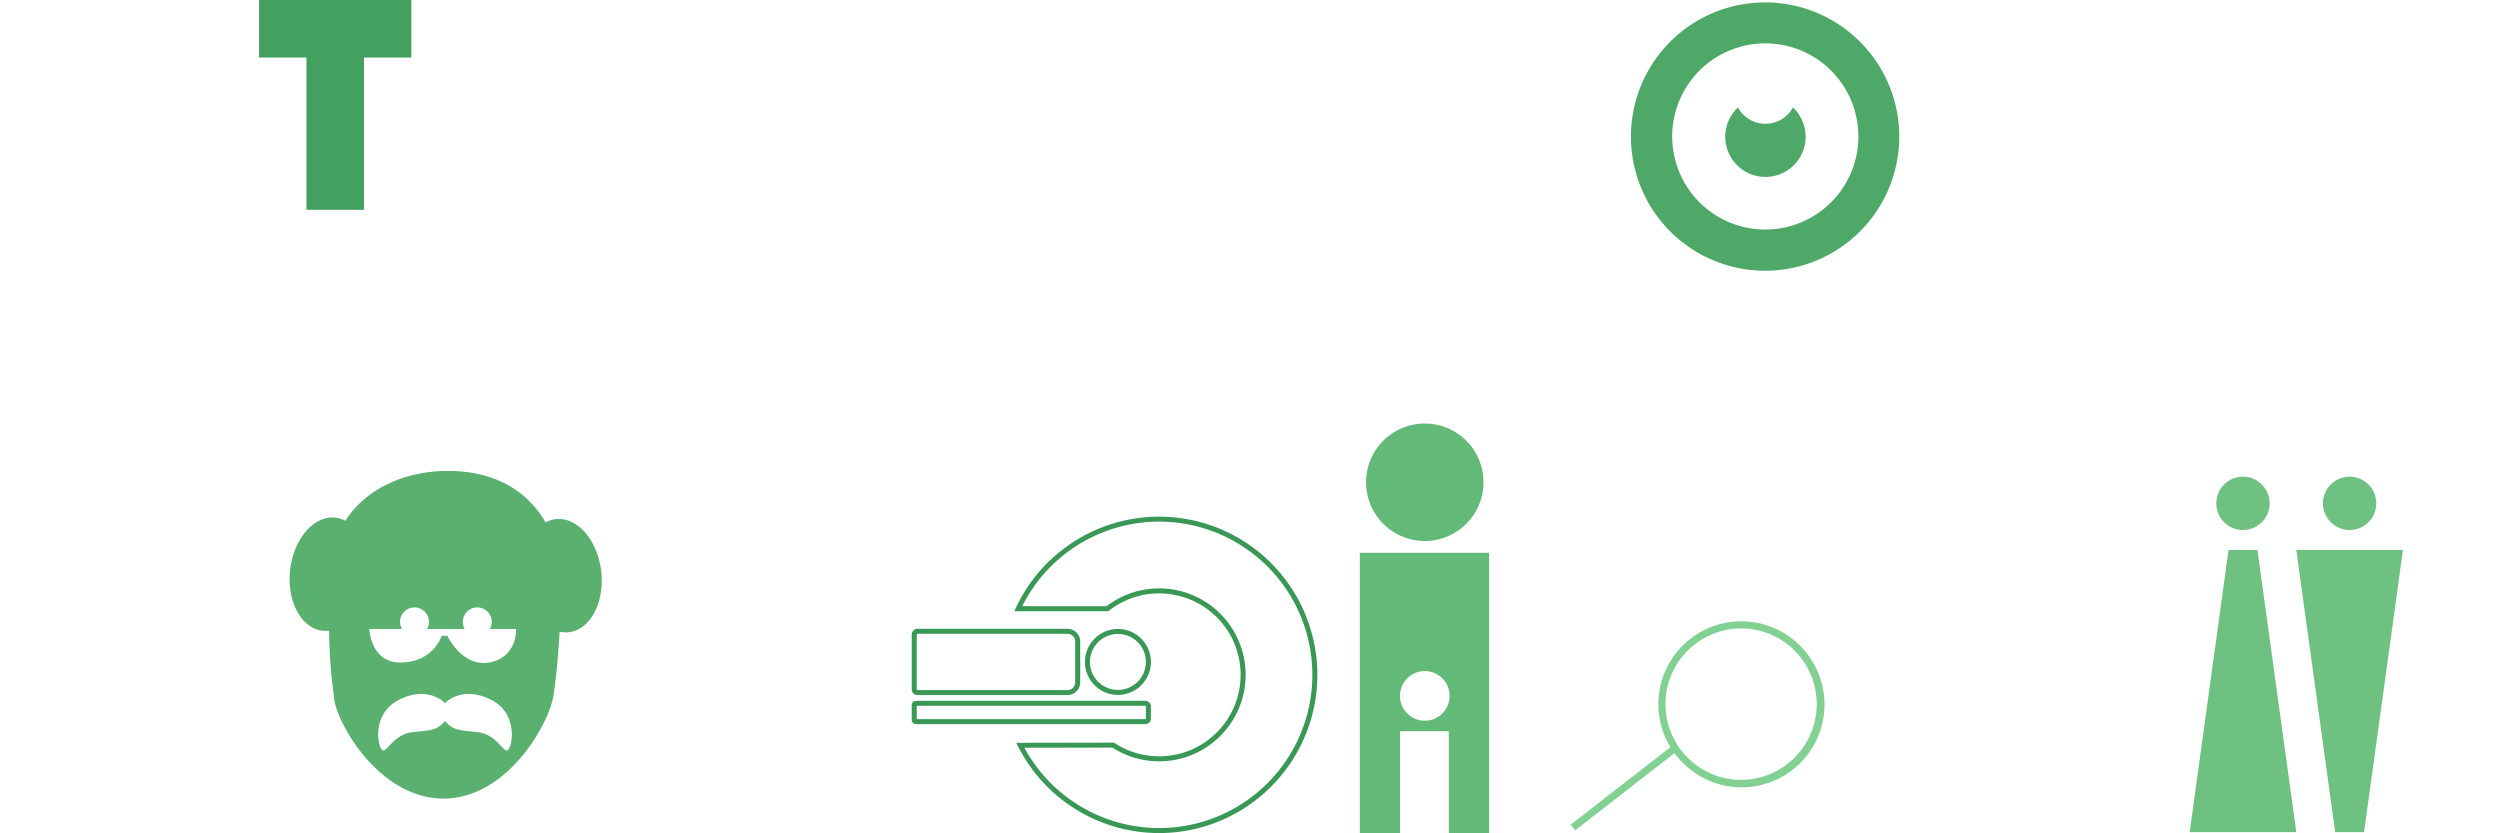
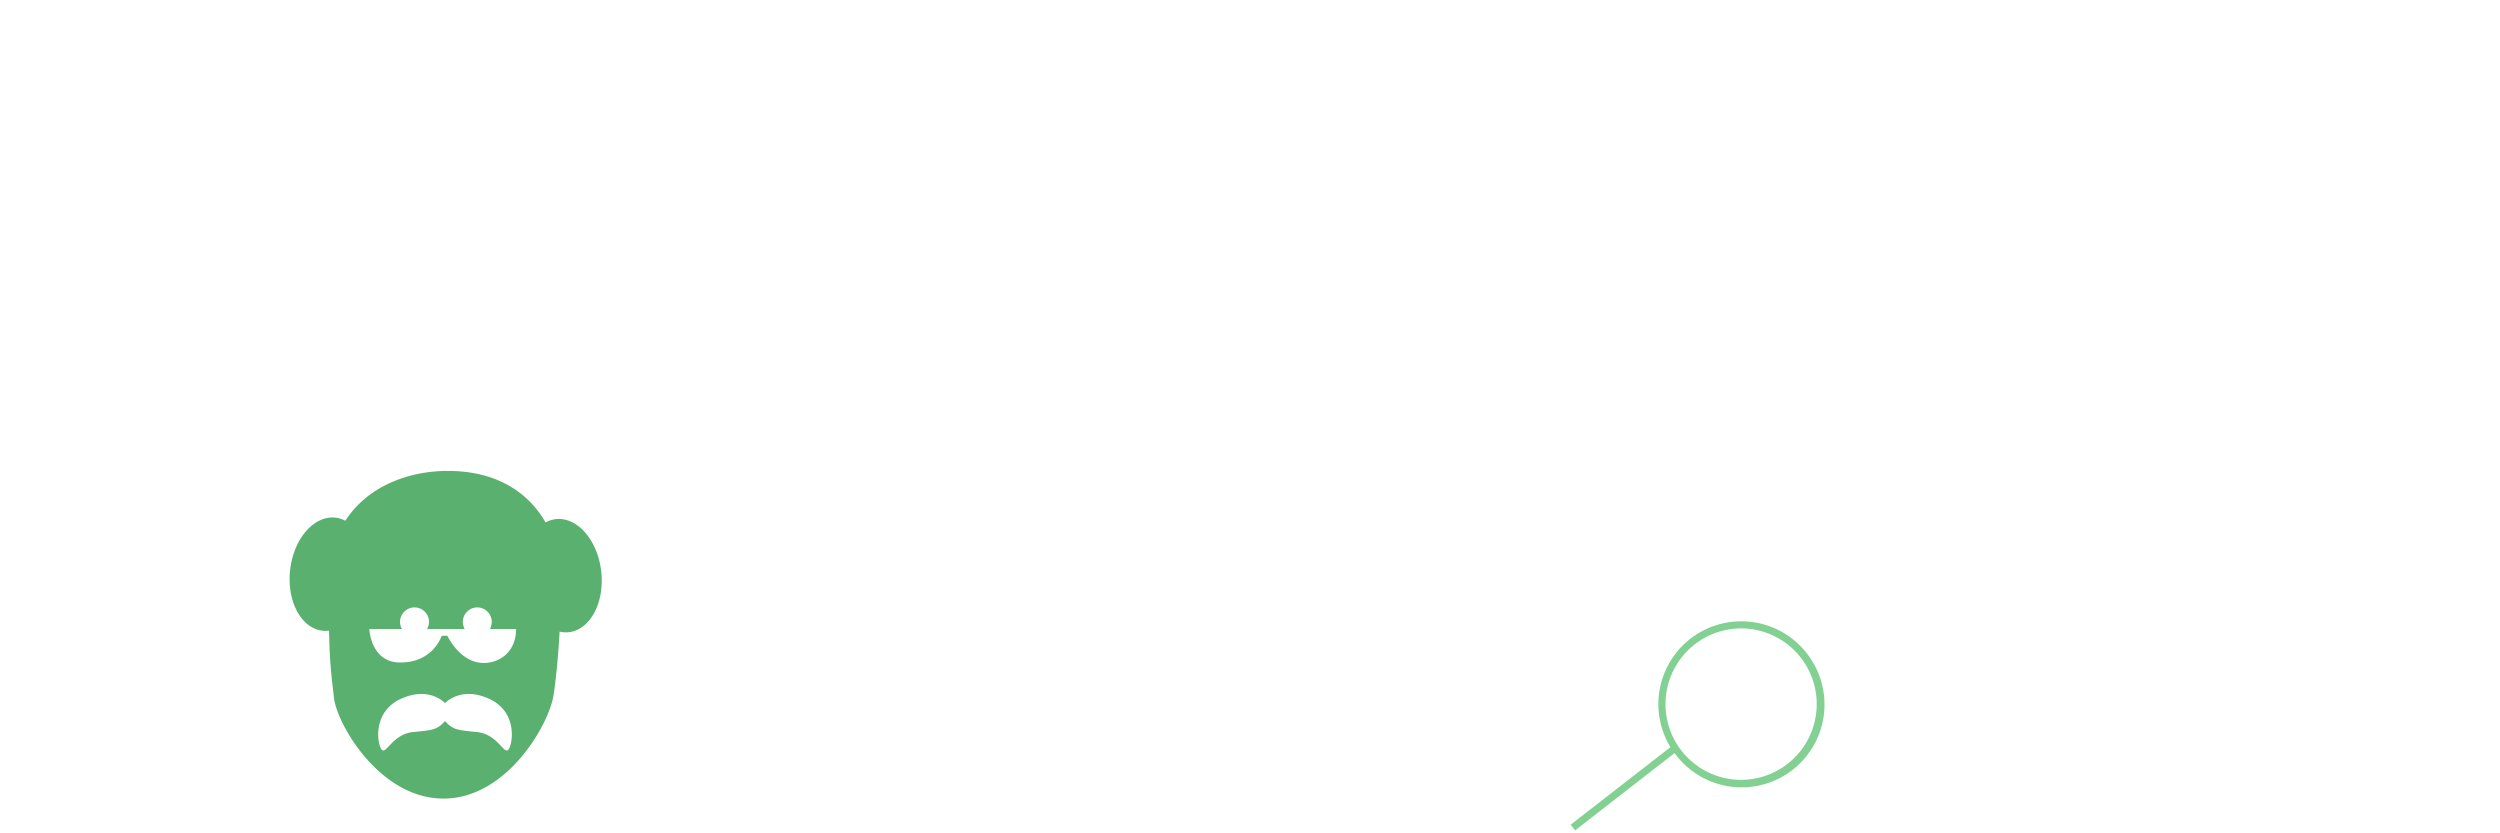
<svg xmlns="http://www.w3.org/2000/svg" viewBox="0 0 900 300" style="background-color: rgba(152, 225, 164, 0.3)" width="225" height="75">
  <g transform="translate(91.089,0) scale(1.5)">
-     <path d="M38,0v13.813h-11.366v36.545h-13.813v-36.545h-11.366v-13.813z" style="fill: rgb(68, 160, 94);" />
-   </g>
+     </g>
  <g transform="translate(584.838,0.866) scale(2.3)">
-     <path d="M22,0a21,21,0,1,0,21,21a21,21,0,0,0,-21,-21zm0.06,35.55h-0.06a14.57,14.57,0,1,1,0.06,0zm4.577,-18.829a6.29,6.29,0,1,1,-8.891,-0.281a4.9,4.9,0,0,0,8.61,0c0.096,0.091,0.19,0.184,0.281,0.281z" style="fill: rgb(78, 168, 103);" />
-   </g>
+     </g>
  <g transform="translate(103.626,169.021) scale(0.6)">
    <path d="M188,61c-2.181,-18.743,-14.4,-32.714,-27.28,-31.214a16.744,16.744,0,0,0,-6.075,1.984c-9.49,-16.526,-27.577,-30.919,-58.7,-30.919c-23.582,0,-48.18,9.224,-61.439,29.911a16.708,16.708,0,0,0,-5.842,-1.862c-12.886,-1.5,-25.1,12.467,-27.28,31.189s6.5,35.141,19.385,36.639a16.409,16.409,0,0,0,3.949,-0.055c0.428,21.14,1.689,28.92,2.956,40.318c1.74,15.66,27.4,60.452,65.677,60.452s63.49,-44.792,66.1,-62.193c1.406,-9.353,2.8,-23.367,3.6,-37.972a16.68,16.68,0,0,0,5.572,0.337c12.873,-1.498,21.555,-17.903,19.377,-36.615zm-55.744,107.15c-2.658,2.955,-6.5,-9.46,-18.916,-10.633c-12.246,-1.166,-14.436,-1.491,-19.032,-6.607c-4.6,5.116,-6.787,5.441,-19.029,6.607c-12.418,1.182,-16.258,13.6,-18.919,10.633s-5.912,-22.48,11.239,-30.449s26.6,2.367,26.6,2.367c0.085,0.229,0.144,0.23,0.225,0c0,0,9.463,-10.346,26.606,-2.367s13.89,27.496,11.226,30.449zm-14.766,-52.072c-14.233,0,-21.76,-16.291,-21.76,-16.291h-3.421s-5.146,16.419,-25.472,16c-17.176,-0.362,-17.966,-20.107,-17.966,-20.107h19.567a8.682,8.682,0,1,1,15.131,0h22.531a8.679,8.679,0,1,1,15.132,0h15.717c0,13.217,-9.241,20.398,-19.459,20.398z" style="fill: rgb(89, 176, 111);" />
  </g>
  <g transform="translate(489.538,150) scale(1)">
-     <path d="M0,49v103.02h14.494v-38.794h17.53v38.794h14.511v-103.02zm23.386,60.451a8.934,8.934,0,1,1,8.934,-8.934a8.934,8.934,0,0,1,-8.934,8.937zm-21.141,-85.842a21.143,21.143,0,1,1,21.143,21.143a21.143,21.143,0,0,1,-21.143,-21.14z" style="fill: rgb(99, 185, 120);" />
-   </g>
+     </g>
  <g transform="translate(788.259,171.6) scale(1.2)">
-     <path d="M64,22l-11.663,84.643h-8.665l-11.663,-84.643zm-16,-6a8,8,0,1,0,-8,-8a8,8,0,0,0,8.005,8.002zm-36.324,6l-11.658,84.643h31.991l-11.663,-84.643zm4.332,-6a8,8,0,1,0,-8,-8a8,8,0,0,0,8.005,8.002z" style="fill: rgb(110, 193, 129);" />
-   </g>
+     </g>
  <g transform="translate(328.5,186) scale(0.6)">
-     <path d="M148,0a94.932,94.932,0,0,0,-86.9,56.7l56.382,0.032a48.877,48.877,0,1,1,3.373,78.835l-58.592,0.1a94.92,94.92,0,1,0,85.74,-135.663zm0,186.82a91.916,91.916,0,0,1,-80.854,-48.165l52.812,-0.09a51.883,51.883,0,1,0,-3.513,-84.837l-50.622,-0.03a91.919,91.919,0,1,1,82.177,133.122zm-4.964,-99.653a19.788,19.788,0,1,0,-19.787,19.787a19.81,19.81,0,0,0,19.787,-19.784zm-36.575,0a16.788,16.788,0,1,1,16.788,16.787a16.807,16.807,0,0,1,-16.788,-16.784zm-103.5,19.882h90.021a7.651,7.651,0,0,0,7.642,-7.643v-24.478a7.651,7.651,0,0,0,-7.642,-7.644h-89.941a3.509,3.509,0,0,0,-3.5,3.5v32.841a3.423,3.423,0,0,0,3.42,3.424zm-0.419,-36.261a0.511,0.511,0,0,1,0.5,-0.5h89.937a4.648,4.648,0,0,1,4.642,4.644v24.478a4.648,4.648,0,0,1,-4.642,4.643h-90.018a0.425,0.425,0,0,1,-0.419,-0.42zm140.5,50.359v-7.319a3.341,3.341,0,0,0,-3.336,-3.337h-137.664a2.506,2.506,0,0,0,-2.5,2.5v8.98a2.511,2.511,0,0,0,2.509,2.509h137.653a3.34,3.34,0,0,0,3.332,-3.333zm-140.5,-7.656h137.162a0.342,0.342,0,0,1,0.336,0.337v7.319a0.342,0.342,0,0,1,-0.336,0.337h-137.166z" style="fill: rgb(57, 152, 85);" />
-   </g>
+     </g>
  <g transform="translate(563.682,223.5) scale(1.5)">
    <path d="M58,8a19.882,19.882,0,0,0,-13.143,-7.7h-0.033a19.881,19.881,0,0,0,-19.708,30.021l-23.95,18.6l1.076,1.367l23.864,-18.546c0.064,0.075,0.118,0.161,0.183,0.247a19.881,19.881,0,1,0,31.711,-23.987zm-18.378,30a18.175,18.175,0,0,1,2.447,-36.179a20.023,20.023,0,0,1,2.519,0.172a18.174,18.174,0,0,1,-4.966,36.007z" style="fill: rgb(131, 209, 146);" />
  </g>
</svg>